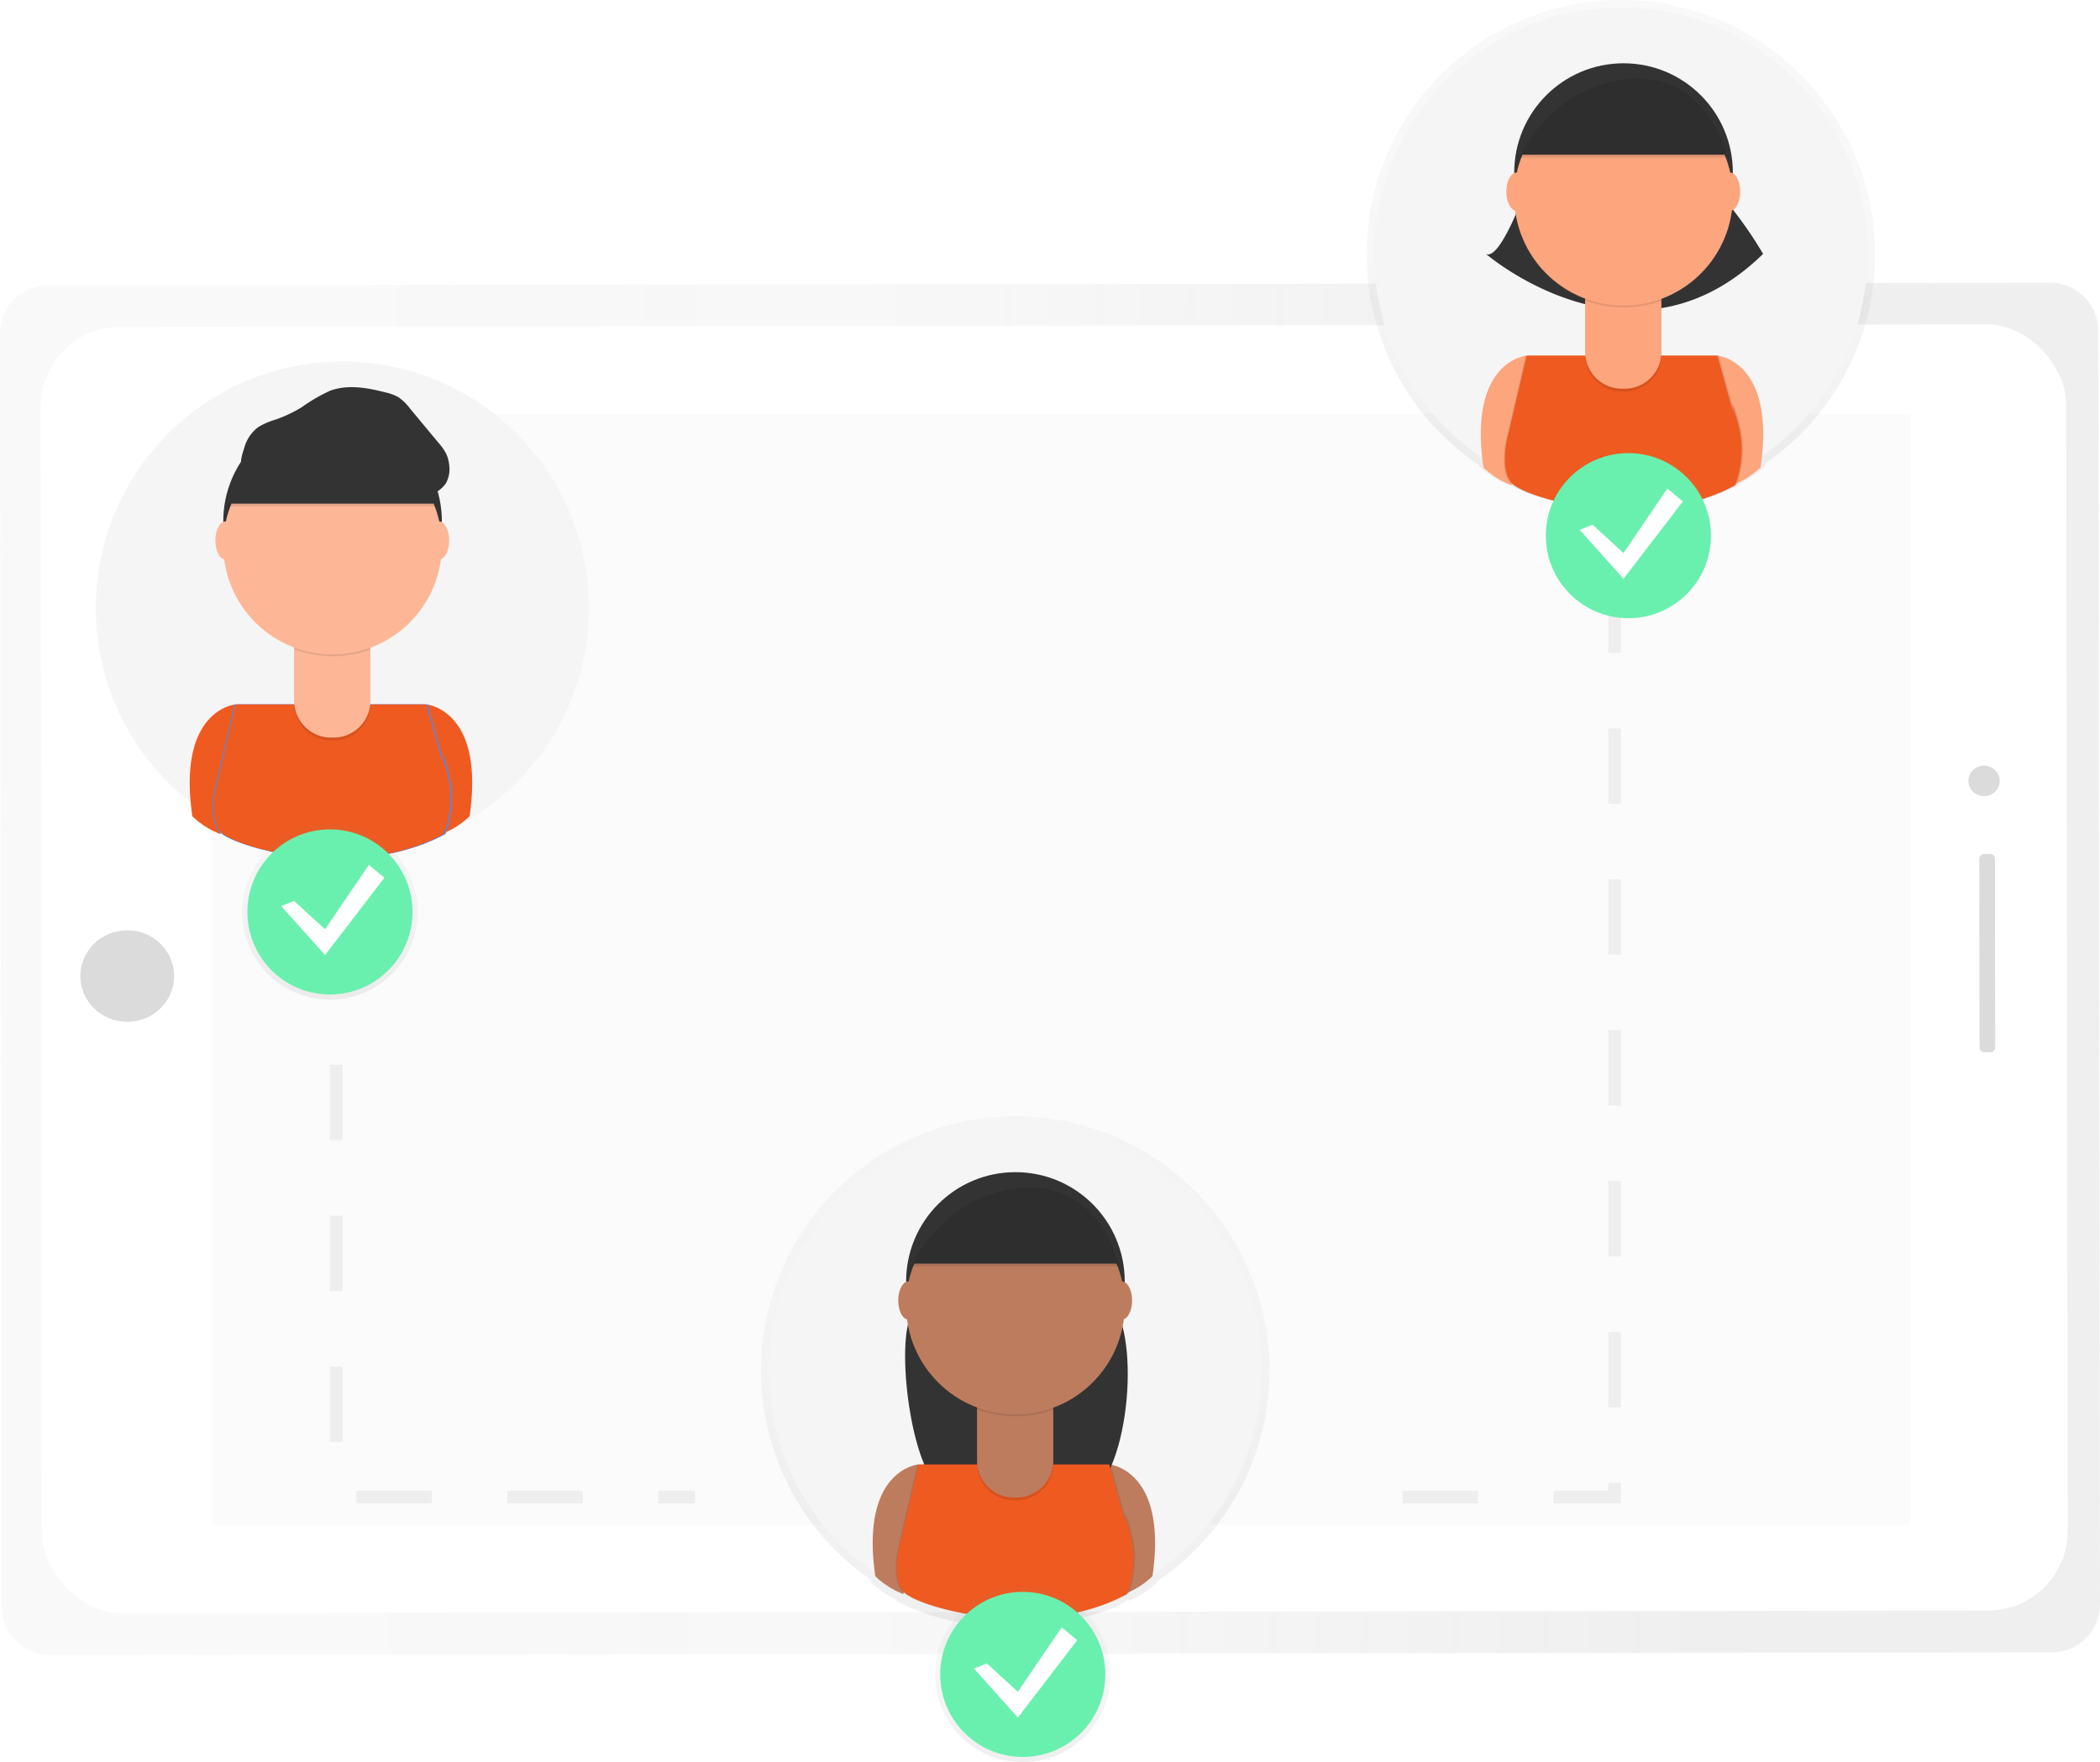
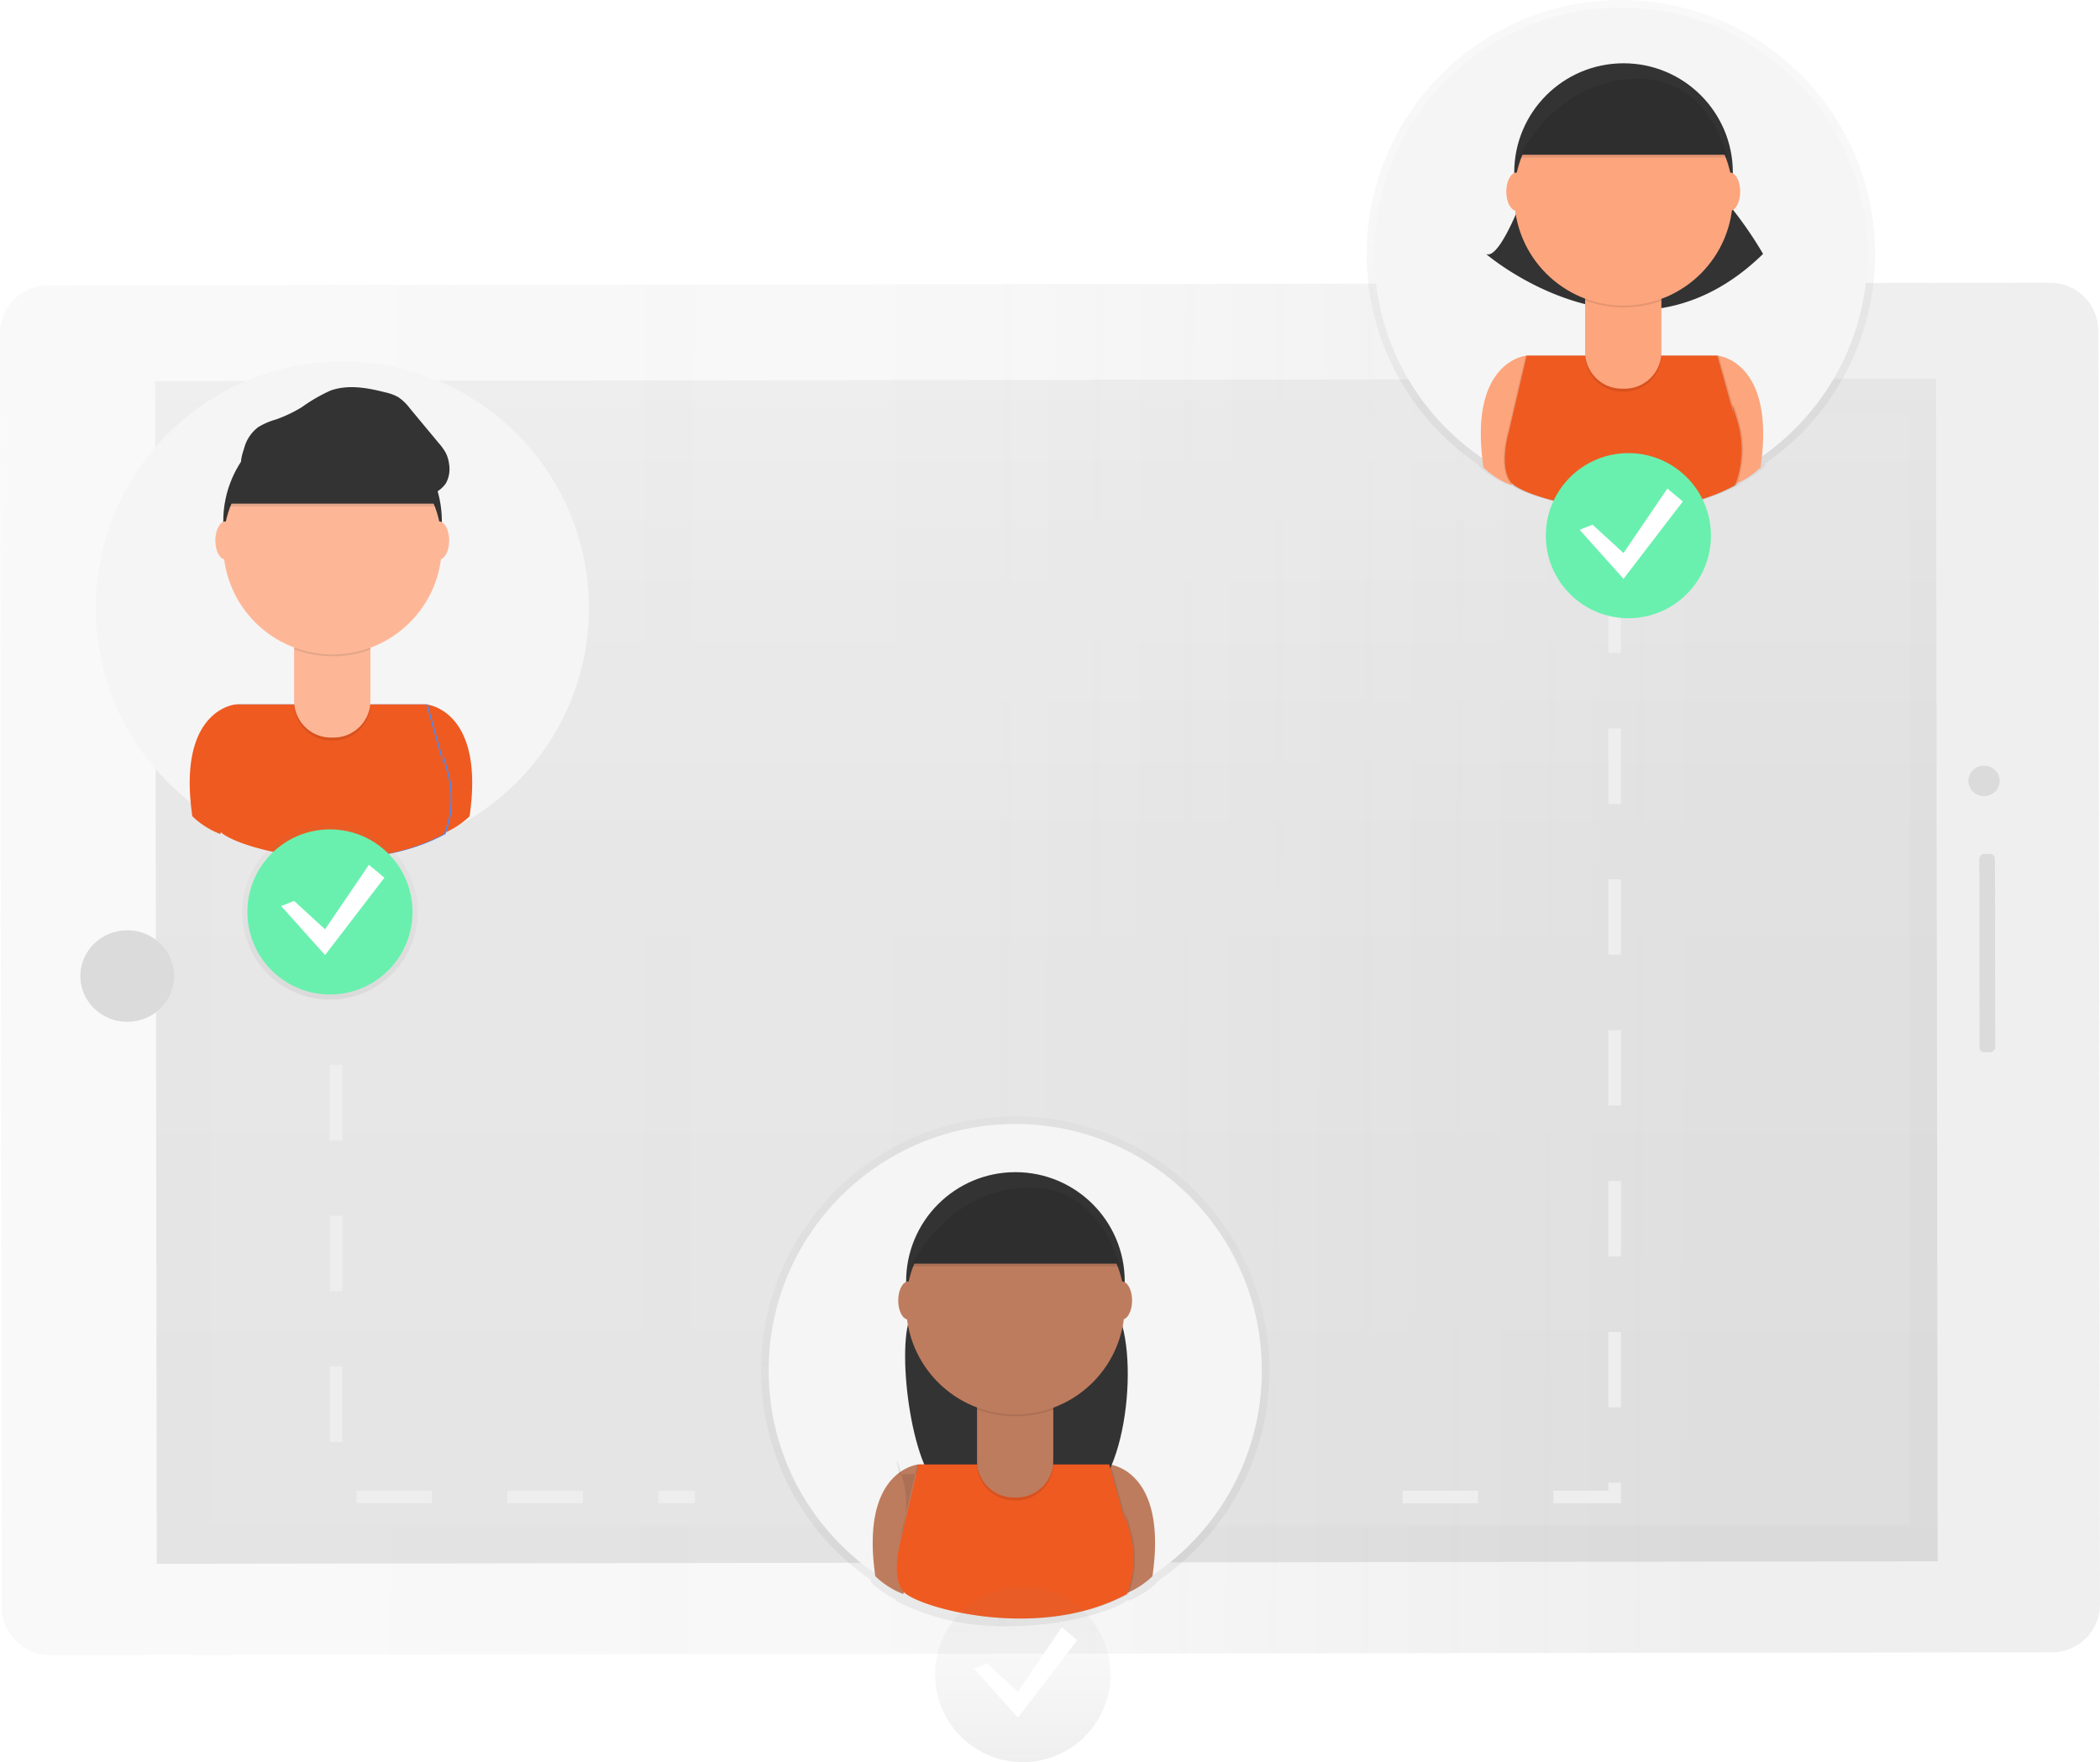
<svg xmlns="http://www.w3.org/2000/svg" xmlns:xlink="http://www.w3.org/1999/xlink" viewBox="0 0 334 280.315">
  <defs>
    <style>.a{opacity:0.5;}.b{fill:url(#a);}.c{fill:url(#b);}.d{fill:#fff;}.e{fill:#eee;opacity:0.2;}.f{fill:#dbdbdb;}.g{fill:url(#c);}.h{fill:#f5f5f5;}.i{fill:#fda57d;}.j{fill:#333;}.k{opacity:0.1;}.l{fill:#ef5a20;}.m{fill:#4d8af0;}.n{fill:#fdb797;}.o{fill:url(#e);}.p{fill:#be7c5e;}.q{fill:none;stroke:#eee;stroke-miterlimit:10;stroke-width:2px;stroke-dasharray:12;}.r{fill:url(#f);}.s{fill:#69f0ae;}</style>
    <linearGradient id="a" x1="0.815" y1="0.481" x2="0.161" y2="0.479" gradientUnits="objectBoundingBox">
      <stop offset="0" stop-color="gray" stop-opacity="0.251" />
      <stop offset="0.54" stop-color="gray" stop-opacity="0.122" />
      <stop offset="1" stop-color="gray" stop-opacity="0.102" />
    </linearGradient>
    <linearGradient id="b" x1="0.489" y1="1.219" x2="0.489" y2="-0.264" gradientUnits="objectBoundingBox">
      <stop offset="0" stop-opacity="0.09" />
      <stop offset="0.55" stop-opacity="0.071" />
      <stop offset="1" stop-opacity="0.02" />
    </linearGradient>
    <linearGradient id="c" x1="0.5" y1="1" x2="0.5" y2="0" xlink:href="#a" />
    <linearGradient id="e" x1="-4.806" y1="1" x2="-4.806" y2="0" xlink:href="#a" />
    <linearGradient id="f" x1="0.5" y1="1" x2="0.5" y2="0" xlink:href="#a" />
  </defs>
  <g transform="translate(0 0.008)">
    <g class="a" transform="translate(0 44.967)">
      <path class="b" d="M163.223,411.544l-.283-202.588a7.642,7.642,0,0,1,7.642-7.642l318.437-.424a7.642,7.642,0,0,1,7.642,7.642l.279,202.588a7.642,7.642,0,0,1-7.642,7.642l-318.437.424A7.642,7.642,0,0,1,163.223,411.544Z" transform="translate(-162.94 -200.89)" />
    </g>
    <rect class="c" width="283.251" height="188.141" transform="translate(24.671 60.614) rotate(-0.08)" />
-     <rect class="d" width="322.163" height="204.605" rx="12.68" transform="translate(6.437 52.02) rotate(-0.08)" />
    <rect class="e" width="176.694" height="270.21" transform="translate(303.807 65.86) rotate(90)" />
    <ellipse class="f" cx="7.458" cy="7.283" rx="7.458" ry="7.283" transform="translate(12.781 147.975)" />
    <ellipse class="f" cx="2.487" cy="2.426" rx="2.487" ry="2.426" transform="translate(313.069 121.786)" />
    <rect class="f" width="31.553" height="2.487" rx="0.76" transform="translate(317.287 135.827) rotate(89.92)" />
    <g class="a" transform="translate(217.359 -0.008)">
      <path class="g" d="M812.679,123.614a40.433,40.433,0,1,0-62.991,33.559l.027.18a13.839,13.839,0,0,0,4.585,2.919l.053-.18c1.91,1.624,9.862,4.222,19.024,4.2h.2a37.17,37.17,0,0,0,17.637-4.02s.05-.107.126-.306a14.405,14.405,0,0,0,3.821-2.61q.034-.233.065-.458A40.387,40.387,0,0,0,812.679,123.614Z" transform="translate(-731.809 -83.182)" />
    </g>
    <circle class="h" cx="39.218" cy="39.218" r="39.218" transform="translate(218.578 1.214)" />
    <path class="i" d="M786.636,231.22s-9.346.764-6.878,17.79a13.423,13.423,0,0,0,4.448,2.831l5.257-17.79Z" transform="translate(-543.822 -174.664)" />
    <path class="i" d="M873.217,231.22s9.346.764,6.878,17.79a13.423,13.423,0,0,1-4.448,2.831l-5.258-17.79Z" transform="translate(-600.081 -174.664)" />
    <path class="j" d="M788.368,158.2s-4.448,12.938-6.878,11.726c0,0,23.407,20.216,44.07,0a61.593,61.593,0,0,0-8.9-11.726Z" transform="translate(-545.148 -129.544)" />
    <circle class="j" cx="17.385" cy="17.385" r="17.385" transform="translate(240.835 10.059)" />
    <path class="k" d="M822.682,231.22H792.375l-2.846,12.143s-1.662,5.617.4,8.085,21.4,8.085,35.58.405a15.819,15.819,0,0,0,.405-10.106c-1.616-5.659-.405-.405-.405-.405Z" transform="translate(-549.725 -174.664)" />
    <path class="k" d="M823.742,231.22h-30.33l-2.824,12.143s-1.662,5.617.405,8.085,21.4,8.085,35.58.405a15.819,15.819,0,0,0,.4-10.106c-1.616-5.659-.4-.405-.4-.405Z" transform="translate(-550.38 -174.664)" />
    <path class="l" d="M823.14,231.22H792.817l-2.839,12.143s-1.662,5.617.405,8.085,21.4,8.085,35.58.405a15.819,15.819,0,0,0,.405-10.106c-1.616-5.659-.405-.405-.405-.405Z" transform="translate(-550.003 -174.664)" />
    <path class="k" d="M659.82,121.7h12.131v9.934a5.846,5.846,0,0,1-5.846,5.846h-.439a5.846,5.846,0,0,1-5.846-5.846Z" transform="translate(-407.71 -75.205)" />
    <path class="i" d="M659.82,120.52h12.131v9.934a5.846,5.846,0,0,1-5.846,5.846h-.439a5.846,5.846,0,0,1-5.846-5.846Z" transform="translate(-407.71 -74.475)" />
    <path class="k" d="M822.83,205.926a17.457,17.457,0,0,0,12.131.034v-1.49H822.83Z" transform="translate(-570.693 -158.135)" />
    <circle class="i" cx="17.385" cy="17.385" r="17.385" transform="translate(240.835 13.834)" />
    <path class="j" d="M795.25,127.291H828.4s-2.831-13.373-15.364-12.533S795.25,127.291,795.25,127.291Z" transform="translate(-553.651 -102.678)" />
    <ellipse class="i" cx="1.616" cy="3.034" rx="1.616" ry="3.034" transform="translate(239.578 27.444)" />
    <ellipse class="i" cx="1.616" cy="3.034" rx="1.616" ry="3.034" transform="translate(273.542 27.444)" />
    <path class="k" d="M795.25,128.471H828.4s-2.831-13.373-15.364-12.533S795.25,128.471,795.25,128.471Z" transform="translate(-553.651 -103.407)" />
    <g class="a" transform="translate(14.011 56.279)">
      <path class="g" d="M280.479,270.929a40.433,40.433,0,1,0-62.987,33.559l.027.18a13.838,13.838,0,0,0,4.585,2.919l.053-.18c1.91,1.624,9.862,4.222,19.024,4.2h.2a37.17,37.17,0,0,0,17.637-4.02s.05-.107.126-.306a14.4,14.4,0,0,0,3.821-2.61q.034-.233.065-.459a40.387,40.387,0,0,0,17.45-33.288Z" transform="translate(-199.609 -230.495)" />
    </g>
    <circle class="h" cx="39.218" cy="39.218" r="39.218" transform="translate(15.23 57.5)" />
    <path class="l" d="M249.206,376.46s-9.346.764-6.878,17.79a13.422,13.422,0,0,0,4.448,2.831l5.258-17.79Z" transform="translate(-211.739 -264.41)" />
    <path class="l" d="M335.831,376.46s9.346.764,6.878,17.79a13.422,13.422,0,0,1-4.447,2.831L333,379.288Z" transform="translate(-268.022 -264.41)" />
    <circle class="j" cx="17.385" cy="17.385" r="17.385" transform="translate(35.508 65.554)" />
-     <path class="m" d="M285.3,376.46H254.969l-2.831,12.131s-1.662,5.617.4,8.085,21.4,8.085,35.58.4a15.819,15.819,0,0,0,.405-10.1c-1.616-5.659-.405-.4-.405-.4Z" transform="translate(-217.666 -264.41)" />
    <path class="m" d="M286.356,376.46H256.029L253.2,388.591s-1.662,5.617.405,8.085,21.4,8.085,35.58.4a15.818,15.818,0,0,0,.4-10.1c-1.616-5.659-.4-.4-.4-.4Z" transform="translate(-218.321 -264.41)" />
    <path class="l" d="M285.741,376.46H255.4l-2.831,12.131s-1.662,5.617.4,8.085,21.4,8.085,35.58.4a15.818,15.818,0,0,0,.42-10.1c-1.616-5.659-.4-.4-.4-.4Z" transform="translate(-217.932 -264.41)" />
    <path class="k" d="M122.44,266.93h12.131v9.934a5.846,5.846,0,0,1-5.846,5.846h-.439a5.846,5.846,0,0,1-5.846-5.846Z" transform="translate(-75.657 -164.944)" />
    <path class="n" d="M122.44,265.76h12.131v9.934a5.846,5.846,0,0,1-5.846,5.846h-.439a5.846,5.846,0,0,1-5.846-5.846Z" transform="translate(-75.657 -164.221)" />
    <path class="k" d="M285.44,351.166a17.458,17.458,0,0,0,12.131.034v-1.49H285.44Z" transform="translate(-238.634 -247.88)" />
    <circle class="n" cx="17.385" cy="17.385" r="17.385" transform="translate(35.508 69.329)" />
    <path class="k" d="M257.87,273.671h33.154s-2.831-13.373-15.364-12.533S257.87,273.671,257.87,273.671Z" transform="translate(-221.598 -193.128)" />
    <path class="j" d="M257.87,272.531h33.154S288.193,259.158,275.66,260,257.87,272.531,257.87,272.531Z" transform="translate(-221.598 -192.423)" />
    <ellipse class="n" cx="1.616" cy="3.034" rx="1.616" ry="3.034" transform="translate(34.251 82.939)" />
    <ellipse class="n" cx="1.616" cy="3.034" rx="1.616" ry="3.034" transform="translate(68.211 82.939)" />
    <path class="j" d="M263.783,254.024a6.163,6.163,0,0,1,2.235-3.313,11.644,11.644,0,0,1,2.831-1.215,21.647,21.647,0,0,0,4.119-1.968,26.205,26.205,0,0,1,4.482-2.6c2.793-1.032,5.9-.474,8.788.267a7.394,7.394,0,0,1,2.056.764,7.78,7.78,0,0,1,1.823,1.765l4.585,5.521a8.788,8.788,0,0,1,1.146,1.6,5.512,5.512,0,0,1,.52,1.807,4.73,4.73,0,0,1-.489,2.965,4.666,4.666,0,0,1-3.9,2.048,14.176,14.176,0,0,1-4.5-.814,89.148,89.148,0,0,0-14.451-3.255,40.758,40.758,0,0,0-7.351-.237c-.764.05-1.788.405-2.254-.382C263,256.293,263.572,254.7,263.783,254.024Z" transform="translate(-224.936 -182.784)" />
    <g class="a" transform="translate(121.042 177.573)">
      <path class="o" d="M479.73,588.379a40.433,40.433,0,1,1,62.987,33.559l-.027.18a13.839,13.839,0,0,1-4.585,2.919l-.053-.18c-1.91,1.624-9.862,4.222-19.024,4.2h-.2a37.17,37.17,0,0,1-17.637-4.02s-.05-.107-.126-.306a14.4,14.4,0,0,1-3.821-2.61q-.034-.233-.065-.458a40.387,40.387,0,0,1-17.45-33.288Z" transform="translate(-479.73 -547.945)" />
    </g>
    <circle class="h" cx="39.218" cy="39.218" r="39.218" transform="translate(122.253 178.794)" />
    <path class="p" d="M533.506,692.87s-9.346.764-6.878,17.79a13.421,13.421,0,0,0,4.448,2.831l5.258-17.79Z" transform="translate(-387.411 -459.923)" />
    <path class="p" d="M620.075,692.87s9.346.764,6.878,17.79a13.424,13.424,0,0,1-4.455,2.831L617.24,695.7Z" transform="translate(-443.657 -459.923)" />
    <path class="j" d="M542.245,619.854s-.718,2.094-1.738,4.516c-2.224,5.3.313,25.65,5.636,27.816,5.972,2.434,13.824,3.993,21.982,1.016,7.092-2.587,9.277-25.749,4.264-31.393-.588-.661-1.2-1.318-1.845-1.96Z" transform="translate(-395.744 -414.803)" />
    <circle class="j" cx="17.385" cy="17.385" r="17.385" transform="translate(144.117 186.455)" />
-     <path class="k" d="M569.552,692.87H539.23L536.4,705s-1.662,5.617.4,8.085,21.4,8.085,35.58.4a15.818,15.818,0,0,0,.405-10.106c-1.616-5.659-.405-.4-.405-.4Z" transform="translate(-393.313 -459.923)" />
+     <path class="k" d="M569.552,692.87H539.23L536.4,705a15.818,15.818,0,0,0,.405-10.106c-1.616-5.659-.405-.4-.405-.4Z" transform="translate(-393.313 -459.923)" />
    <path class="k" d="M570.612,692.87H540.289L537.458,705s-1.662,5.617.405,8.085,21.4,8.085,35.58.4a15.818,15.818,0,0,0,.4-10.106c-1.616-5.659-.4-.4-.4-.4Z" transform="translate(-393.968 -459.923)" />
    <path class="l" d="M570.022,692.87H539.7L536.868,705s-1.662,5.617.405,8.085,21.4,8.085,35.58.4a15.818,15.818,0,0,0,.405-10.106c-1.616-5.659-.405-.4-.405-.4Z" transform="translate(-393.604 -459.923)" />
    <path class="k" d="M406.69,583.35h12.131v9.934a5.846,5.846,0,0,1-5.846,5.846h-.436a5.846,5.846,0,0,1-5.846-5.846V583.35Z" transform="translate(-251.298 -360.463)" />
    <path class="p" d="M406.69,582.17h12.131V592.1a5.846,5.846,0,0,1-5.846,5.846h-.436a5.846,5.846,0,0,1-5.846-5.846V582.17Z" transform="translate(-251.298 -359.734)" />
    <path class="k" d="M569.7,667.576a17.456,17.456,0,0,0,12.131.034v-1.49H569.7Z" transform="translate(-414.281 -443.393)" />
    <circle class="p" cx="17.385" cy="17.385" r="17.385" transform="translate(144.117 190.226)" />
    <path class="j" d="M542.12,588.951h33.154s-2.831-13.373-15.364-12.533S542.12,588.951,542.12,588.951Z" transform="translate(-397.239 -387.943)" />
    <ellipse class="p" cx="1.616" cy="3.034" rx="1.616" ry="3.034" transform="translate(142.859 203.836)" />
    <ellipse class="p" cx="1.616" cy="3.034" rx="1.616" ry="3.034" transform="translate(176.823 203.836)" />
    <path class="k" d="M542.12,590.121h33.154s-2.831-13.373-15.364-12.533S542.12,590.121,542.12,590.121Z" transform="translate(-397.239 -388.665)" />
    <path class="q" d="M608.641,240.44V386.708H569.4" transform="translate(-351.838 -148.575)" />
    <path class="q" d="M139.91,380.49v92.756h57.077" transform="translate(-86.452 -235.114)" />
    <g class="a" transform="translate(38.522 131.105)">
      <circle class="r" cx="13.954" cy="13.954" r="13.954" />
    </g>
    <circle class="s" cx="13.132" cy="13.132" r="13.132" transform="translate(39.344 131.927)" />
    <path class="d" d="M119.1,365.787l4.925,4.512L131,360.04l2.464,2.052L124.027,374.4l-6.977-7.795Z" transform="translate(-72.326 -222.477)" />
    <g class="a" transform="translate(245.038 71.251)">
      <circle class="r" cx="13.954" cy="13.954" r="13.954" />
    </g>
    <circle class="s" cx="13.132" cy="13.132" r="13.132" transform="translate(245.859 72.072)" />
    <path class="d" d="M659.592,209.137l4.925,4.512,6.977-10.259,2.461,2.052-9.438,12.311-6.977-7.8Z" transform="translate(-406.301 -125.682)" />
    <g class="a" transform="translate(148.717 252.4)">
      <circle class="r" cx="13.954" cy="13.954" r="13.954" />
    </g>
-     <circle class="s" cx="13.132" cy="13.132" r="13.132" transform="translate(149.538 253.221)" />
    <path class="d" d="M407.5,683.237l4.925,4.512L419.4,677.49l2.461,2.052-9.438,12.311-6.977-7.795Z" transform="translate(-250.532 -418.633)" />
  </g>
</svg>